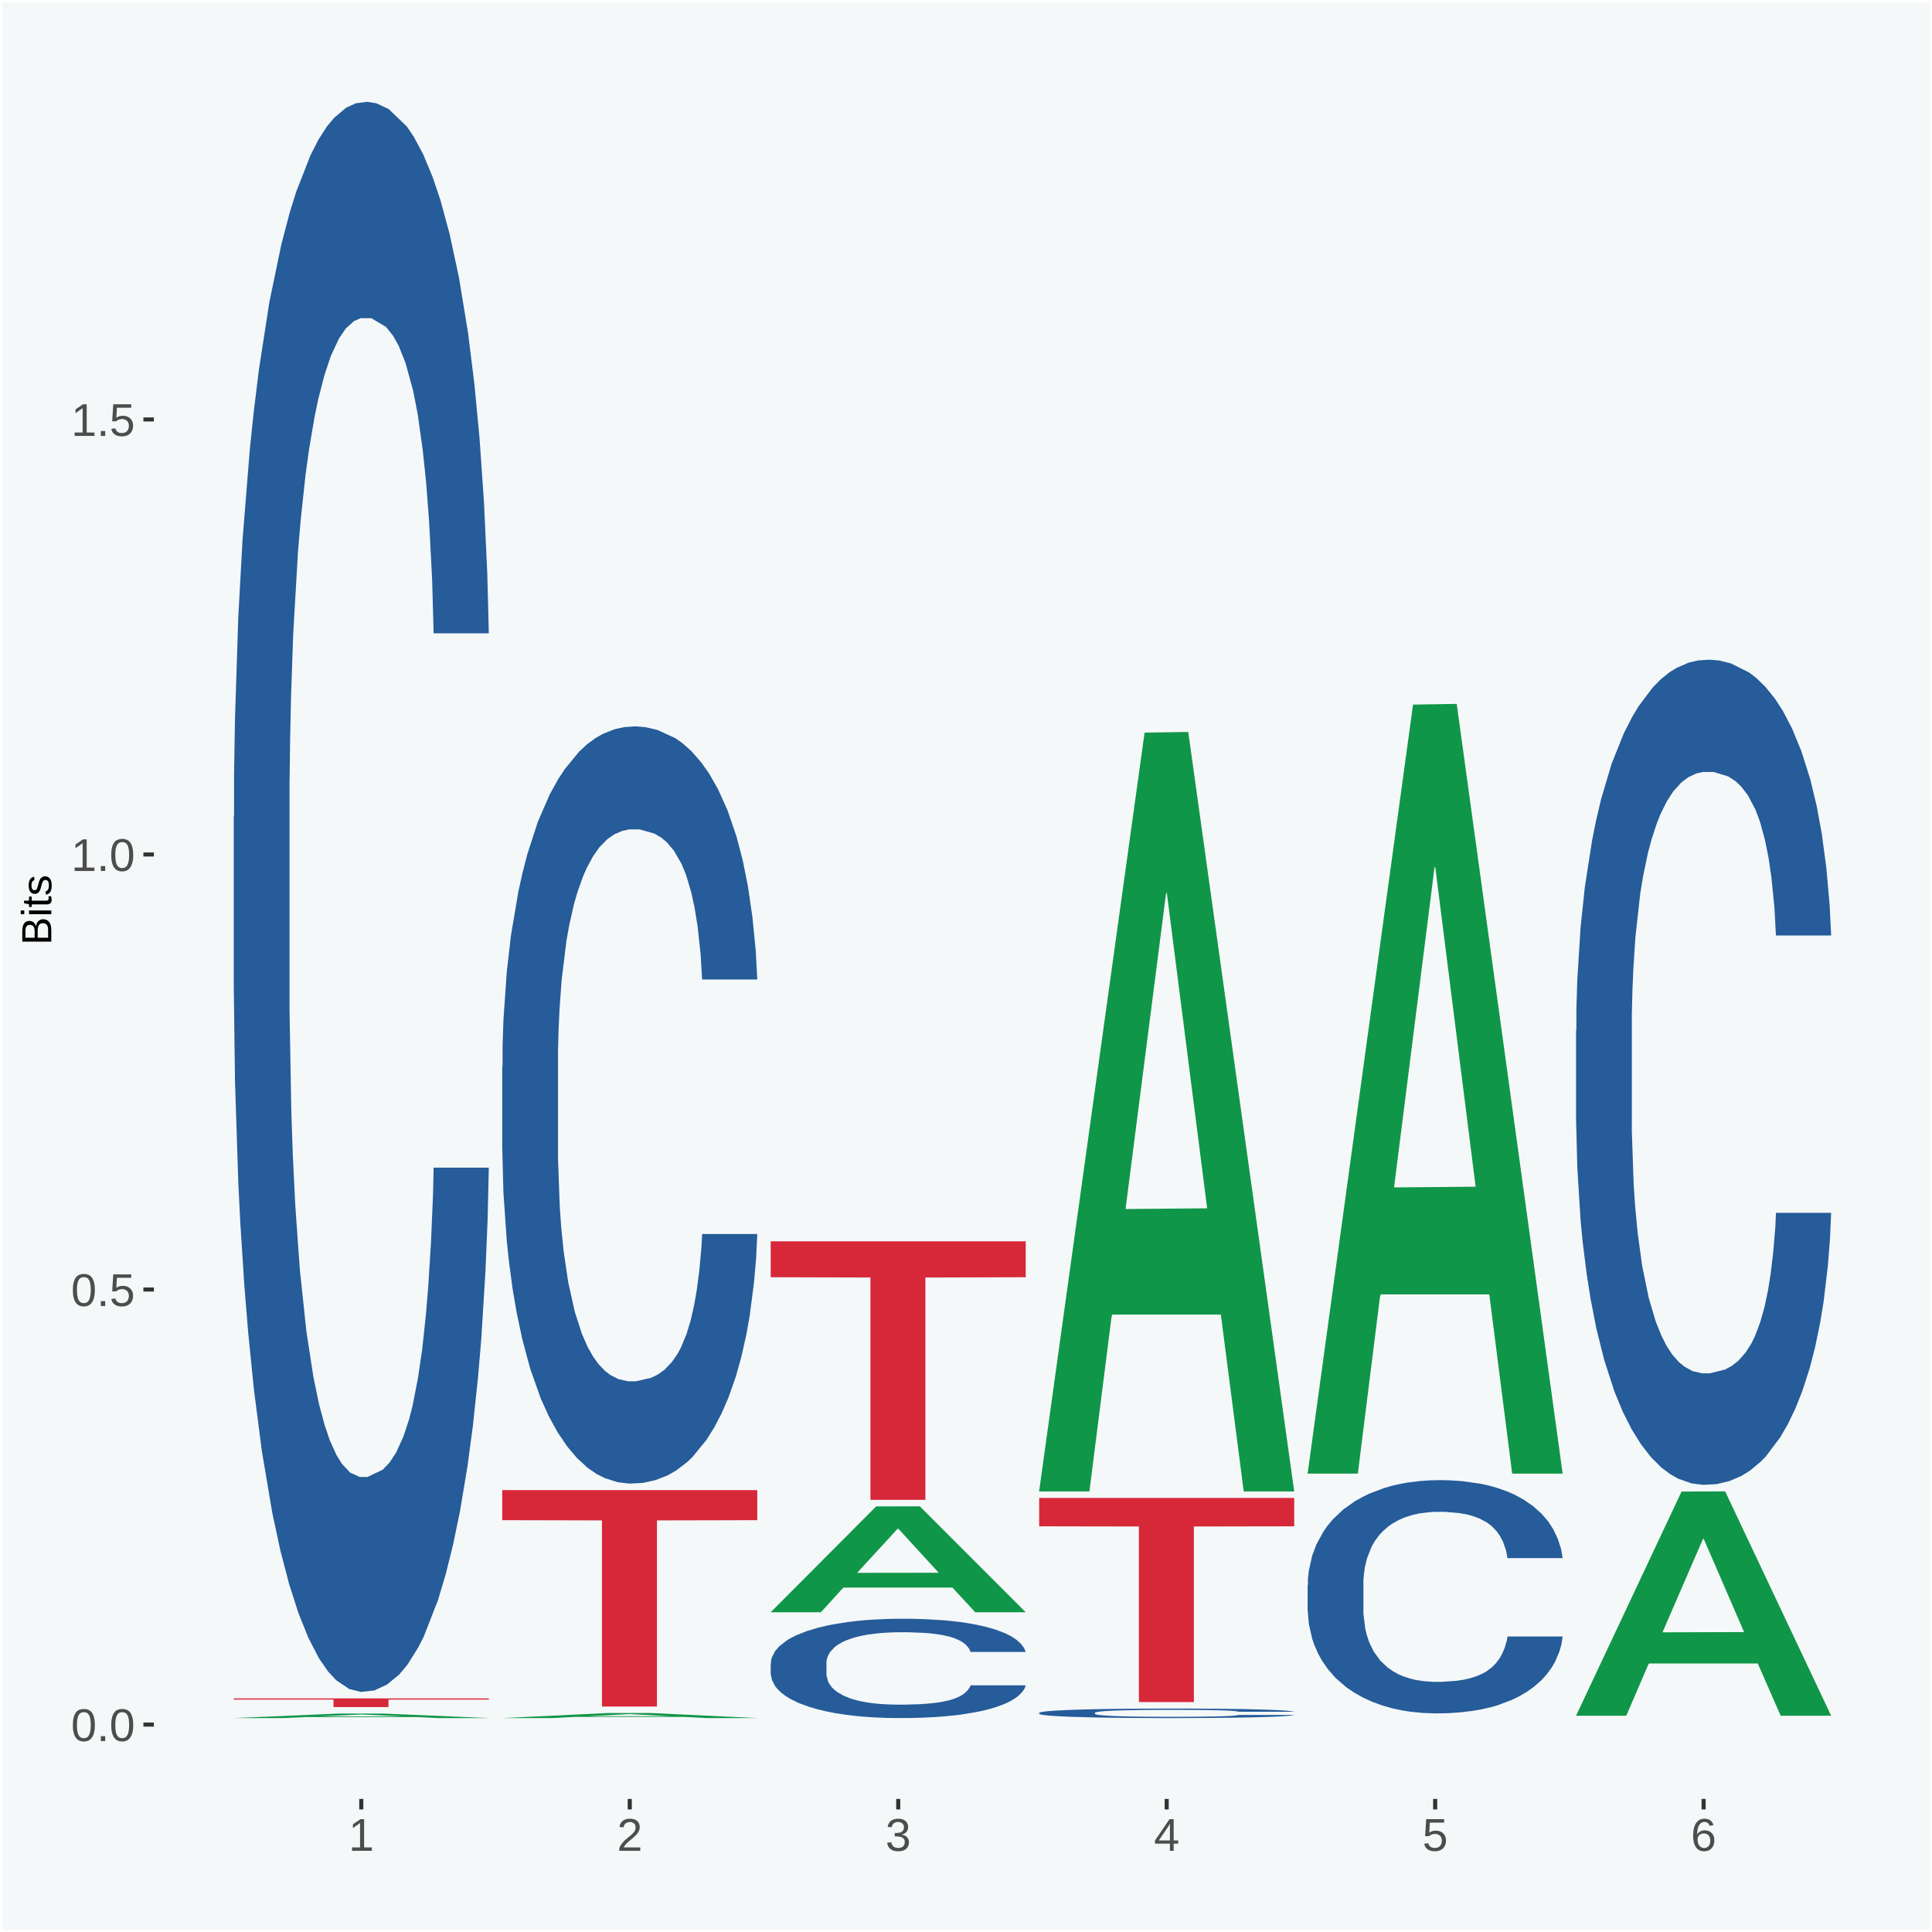
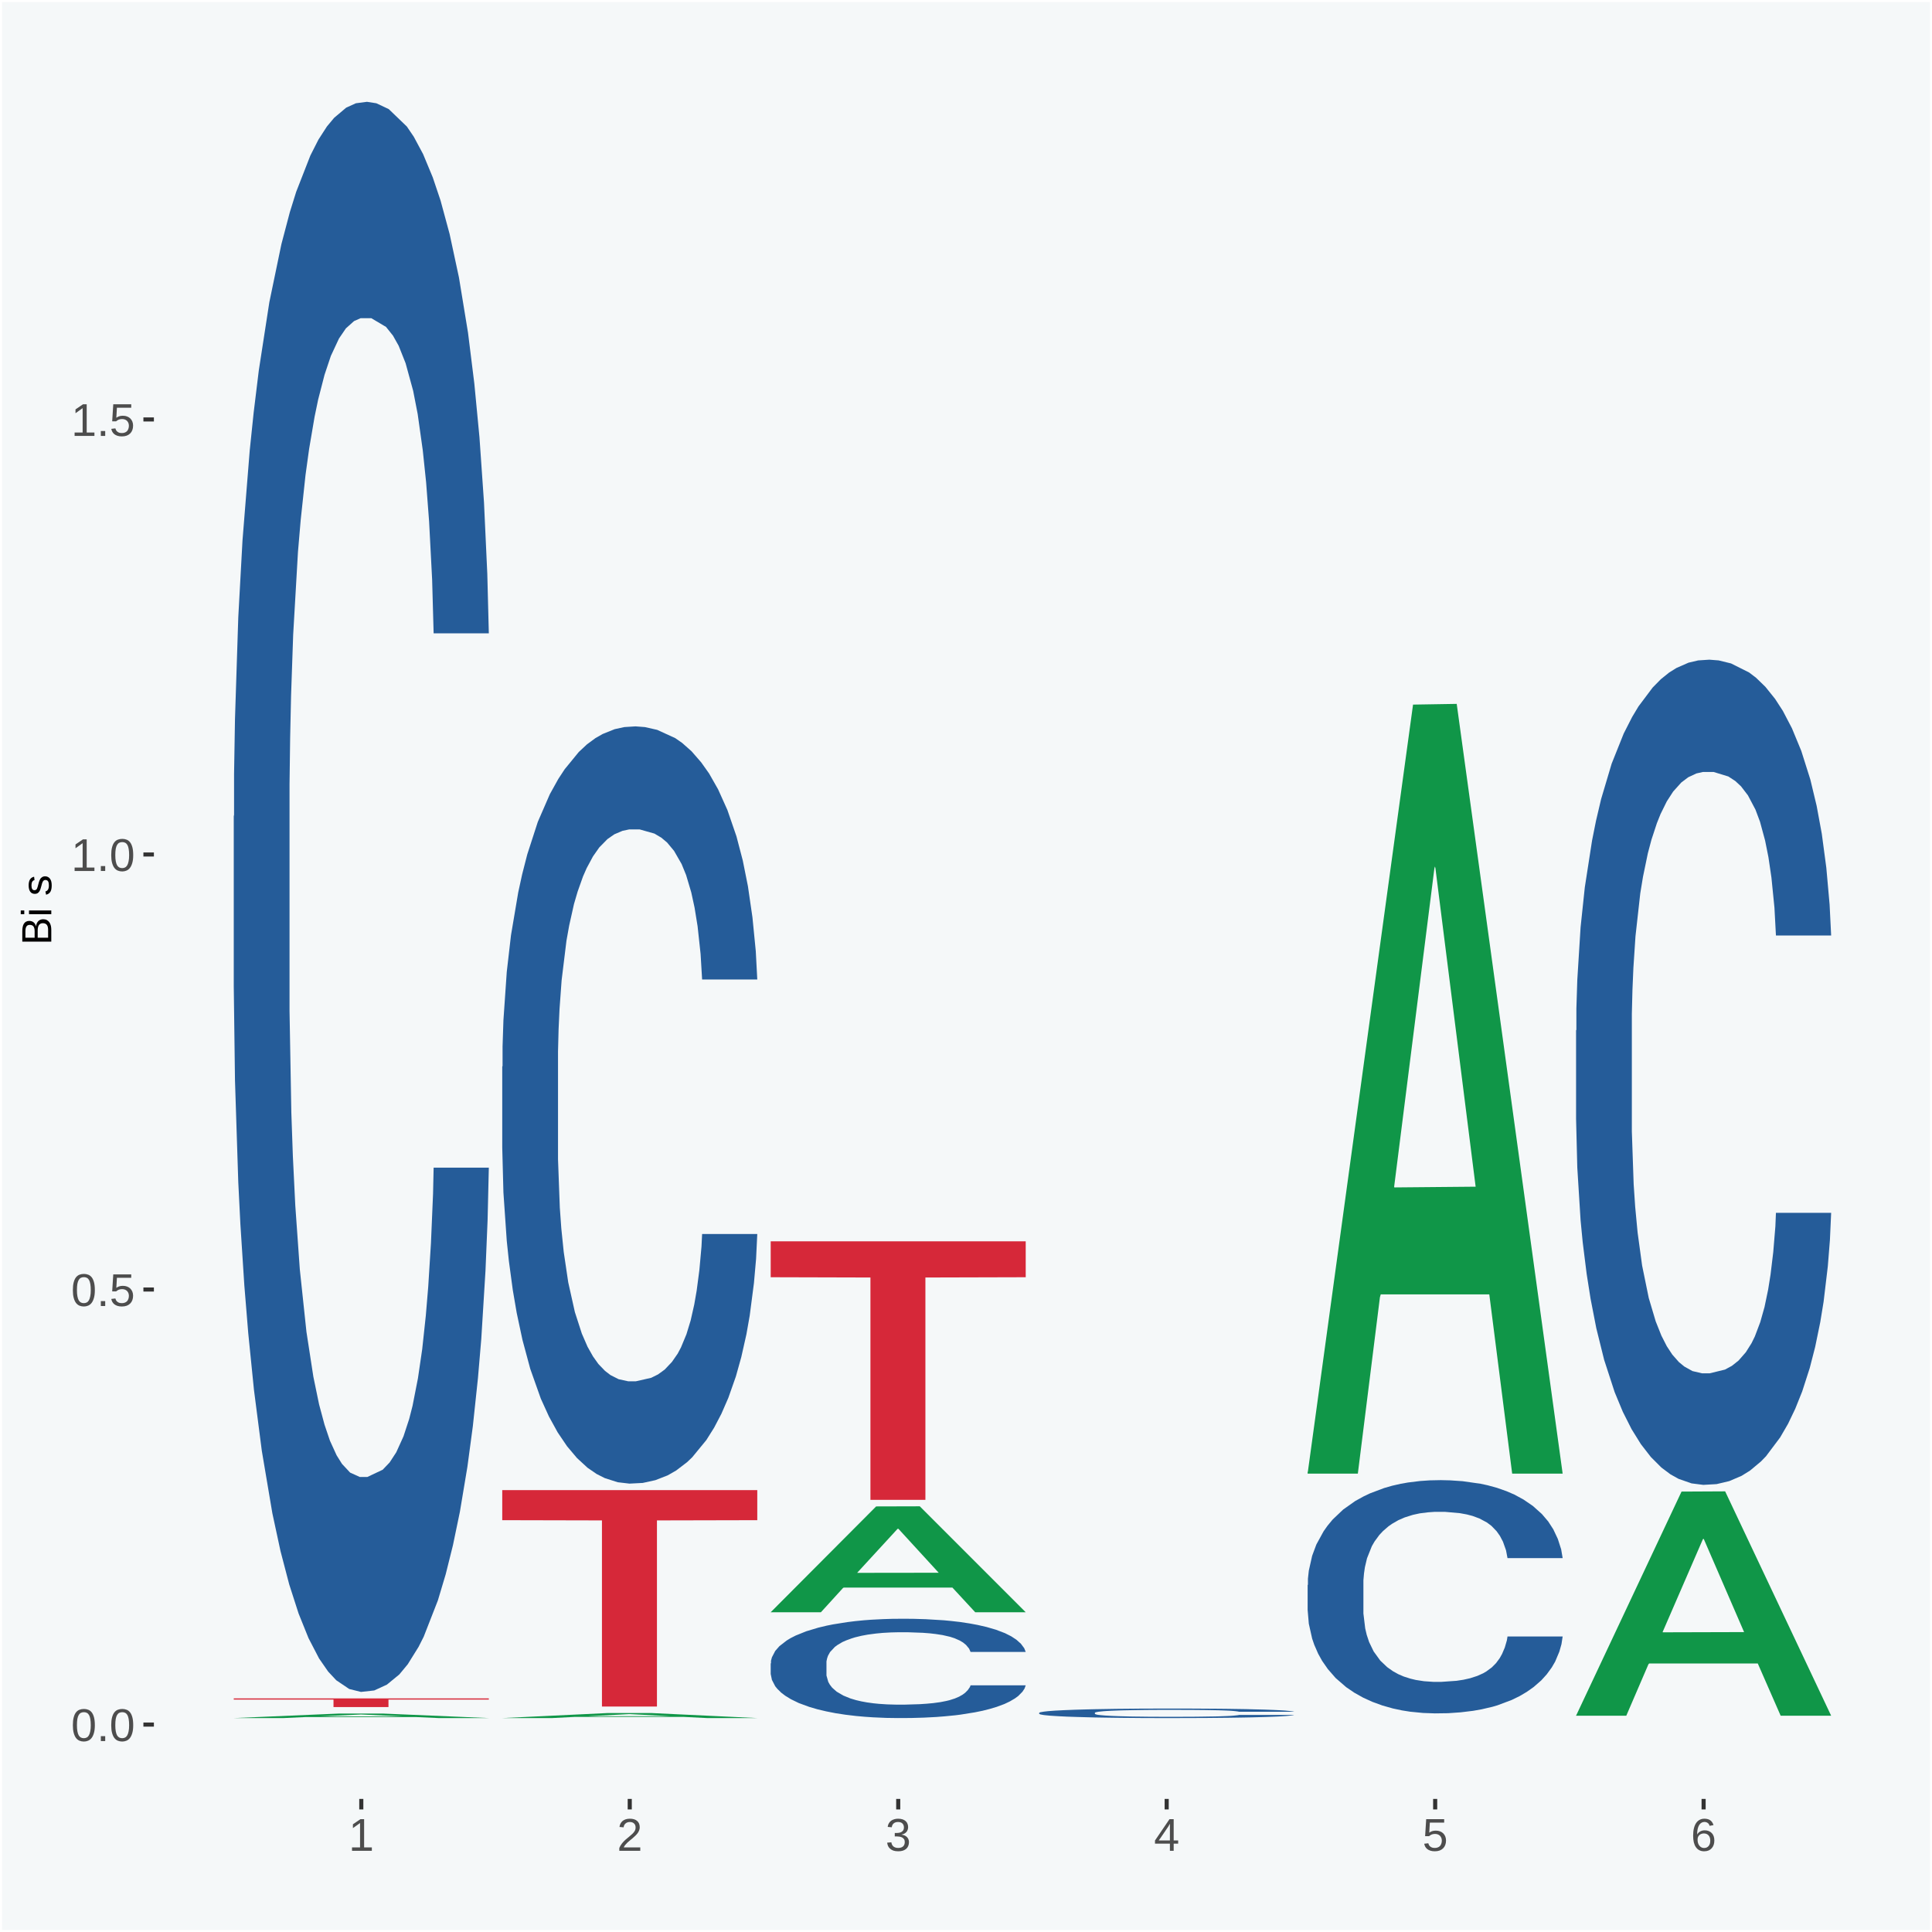
<svg xmlns="http://www.w3.org/2000/svg" xmlns:xlink="http://www.w3.org/1999/xlink" width="504pt" height="504pt" viewBox="0 0 504 504" version="1.1">
  <defs>
    <g>
      <symbol overflow="visible" id="glyph0-0">
        <path style="stroke:none;" d="M 0.406 0 L 0.406 -8 L 3.594 -8 L 3.594 0 Z M 0.797 -0.406 L 3.188 -0.406 L 3.188 -7.594 L 0.797 -7.594 Z M 0.797 -0.406 " />
      </symbol>
      <symbol overflow="visible" id="glyph0-1">
        <path style="stroke:none;" d="M 6.203 -4.125 C 6.203 -3.332 6.125 -2.664 5.969 -2.125 C 5.82 -1.582 5.617 -1.145 5.359 -0.812 C 5.098 -0.477 4.789 -0.238 4.438 -0.094 C 4.094 0.051 3.723 0.125 3.328 0.125 C 2.922 0.125 2.539 0.051 2.188 -0.094 C 1.844 -0.238 1.539 -0.477 1.281 -0.812 C 1.031 -1.145 0.832 -1.582 0.688 -2.125 C 0.539 -2.664 0.469 -3.332 0.469 -4.125 C 0.469 -4.957 0.539 -5.645 0.688 -6.188 C 0.832 -6.738 1.035 -7.176 1.297 -7.5 C 1.555 -7.82 1.859 -8.047 2.203 -8.172 C 2.555 -8.305 2.941 -8.375 3.359 -8.375 C 3.754 -8.375 4.125 -8.305 4.469 -8.172 C 4.812 -8.047 5.113 -7.82 5.375 -7.5 C 5.633 -7.176 5.836 -6.738 5.984 -6.188 C 6.129 -5.645 6.203 -4.957 6.203 -4.125 Z M 5.141 -4.125 C 5.141 -4.781 5.098 -5.328 5.016 -5.766 C 4.941 -6.203 4.828 -6.551 4.672 -6.812 C 4.516 -7.07 4.328 -7.254 4.109 -7.359 C 3.891 -7.473 3.641 -7.531 3.359 -7.531 C 3.055 -7.531 2.789 -7.473 2.562 -7.359 C 2.344 -7.254 2.156 -7.07 2 -6.812 C 1.844 -6.551 1.723 -6.203 1.641 -5.766 C 1.566 -5.328 1.531 -4.781 1.531 -4.125 C 1.531 -3.5 1.57 -2.969 1.656 -2.531 C 1.738 -2.094 1.852 -1.742 2 -1.484 C 2.156 -1.223 2.344 -1.035 2.562 -0.922 C 2.789 -0.805 3.047 -0.75 3.328 -0.75 C 3.609 -0.75 3.859 -0.805 4.078 -0.922 C 4.305 -1.035 4.492 -1.223 4.641 -1.484 C 4.797 -1.742 4.914 -2.094 5 -2.531 C 5.094 -2.969 5.141 -3.5 5.141 -4.125 Z M 5.141 -4.125 " />
      </symbol>
      <symbol overflow="visible" id="glyph0-2">
        <path style="stroke:none;" d="M 1.094 0 L 1.094 -1.281 L 2.234 -1.281 L 2.234 0 Z M 1.094 0 " />
      </symbol>
      <symbol overflow="visible" id="glyph0-3">
        <path style="stroke:none;" d="M 6.172 -2.688 C 6.172 -2.27 6.109 -1.891 5.984 -1.547 C 5.859 -1.203 5.672 -0.906 5.422 -0.656 C 5.18 -0.414 4.879 -0.223 4.516 -0.078 C 4.148 0.055 3.723 0.125 3.234 0.125 C 2.805 0.125 2.43 0.07 2.109 -0.031 C 1.785 -0.133 1.508 -0.273 1.281 -0.453 C 1.062 -0.629 0.883 -0.836 0.75 -1.078 C 0.625 -1.316 0.535 -1.57 0.484 -1.844 L 1.547 -1.969 C 1.586 -1.812 1.645 -1.66 1.719 -1.516 C 1.801 -1.367 1.91 -1.238 2.047 -1.125 C 2.18 -1.008 2.348 -0.914 2.547 -0.844 C 2.742 -0.781 2.984 -0.75 3.266 -0.75 C 3.535 -0.75 3.781 -0.789 4 -0.875 C 4.227 -0.957 4.422 -1.078 4.578 -1.234 C 4.734 -1.398 4.852 -1.602 4.938 -1.844 C 5.031 -2.082 5.078 -2.359 5.078 -2.672 C 5.078 -2.922 5.035 -3.148 4.953 -3.359 C 4.867 -3.578 4.75 -3.766 4.594 -3.922 C 4.445 -4.078 4.258 -4.195 4.031 -4.281 C 3.812 -4.363 3.562 -4.406 3.281 -4.406 C 3.113 -4.406 2.953 -4.391 2.797 -4.359 C 2.648 -4.328 2.516 -4.285 2.391 -4.234 C 2.266 -4.18 2.148 -4.117 2.047 -4.047 C 1.941 -3.973 1.844 -3.895 1.75 -3.812 L 0.719 -3.812 L 1 -8.25 L 5.688 -8.25 L 5.688 -7.359 L 1.953 -7.359 L 1.797 -4.734 C 1.984 -4.879 2.219 -5.004 2.5 -5.109 C 2.781 -5.211 3.113 -5.266 3.5 -5.266 C 3.914 -5.266 4.285 -5.203 4.609 -5.078 C 4.941 -4.953 5.223 -4.773 5.453 -4.547 C 5.68 -4.316 5.859 -4.047 5.984 -3.734 C 6.109 -3.422 6.172 -3.07 6.172 -2.688 Z M 6.172 -2.688 " />
      </symbol>
      <symbol overflow="visible" id="glyph0-4">
        <path style="stroke:none;" d="M 0.922 0 L 0.922 -0.891 L 3.016 -0.891 L 3.016 -7.25 L 1.156 -5.922 L 1.156 -6.922 L 3.109 -8.25 L 4.078 -8.25 L 4.078 -0.891 L 6.094 -0.891 L 6.094 0 Z M 0.922 0 " />
      </symbol>
      <symbol overflow="visible" id="glyph0-5">
        <path style="stroke:none;" d="M 0.609 0 L 0.609 -0.75 C 0.805 -1.207 1.047 -1.609 1.328 -1.953 C 1.617 -2.305 1.922 -2.625 2.234 -2.906 C 2.555 -3.188 2.867 -3.445 3.172 -3.688 C 3.484 -3.938 3.766 -4.18 4.016 -4.422 C 4.266 -4.66 4.469 -4.91 4.625 -5.172 C 4.781 -5.441 4.859 -5.742 4.859 -6.078 C 4.859 -6.316 4.82 -6.523 4.75 -6.703 C 4.676 -6.879 4.57 -7.023 4.438 -7.141 C 4.312 -7.266 4.156 -7.359 3.969 -7.422 C 3.781 -7.484 3.578 -7.516 3.359 -7.516 C 3.141 -7.516 2.938 -7.484 2.75 -7.422 C 2.57 -7.367 2.41 -7.281 2.266 -7.156 C 2.117 -7.039 2 -6.895 1.906 -6.719 C 1.812 -6.551 1.754 -6.352 1.734 -6.125 L 0.656 -6.219 C 0.688 -6.508 0.766 -6.785 0.891 -7.047 C 1.023 -7.316 1.203 -7.551 1.422 -7.75 C 1.648 -7.945 1.922 -8.098 2.234 -8.203 C 2.555 -8.316 2.93 -8.375 3.359 -8.375 C 3.766 -8.375 4.125 -8.328 4.438 -8.234 C 4.758 -8.141 5.031 -7.992 5.25 -7.797 C 5.477 -7.609 5.648 -7.375 5.766 -7.094 C 5.879 -6.812 5.938 -6.488 5.938 -6.125 C 5.938 -5.844 5.883 -5.578 5.781 -5.328 C 5.688 -5.078 5.555 -4.836 5.391 -4.609 C 5.223 -4.379 5.031 -4.16 4.812 -3.953 C 4.594 -3.742 4.363 -3.535 4.125 -3.328 C 3.895 -3.129 3.656 -2.93 3.406 -2.734 C 3.164 -2.535 2.938 -2.336 2.719 -2.141 C 2.508 -1.941 2.32 -1.738 2.156 -1.531 C 1.988 -1.332 1.859 -1.117 1.766 -0.891 L 6.078 -0.891 L 6.078 0 Z M 0.609 0 " />
      </symbol>
      <symbol overflow="visible" id="glyph0-6">
        <path style="stroke:none;" d="M 6.141 -2.281 C 6.141 -1.906 6.078 -1.566 5.953 -1.266 C 5.836 -0.973 5.66 -0.723 5.422 -0.516 C 5.18 -0.305 4.883 -0.145 4.531 -0.031 C 4.188 0.07 3.789 0.125 3.344 0.125 C 2.832 0.125 2.398 0.062 2.047 -0.062 C 1.703 -0.195 1.414 -0.367 1.188 -0.578 C 0.957 -0.785 0.785 -1.02 0.672 -1.281 C 0.566 -1.551 0.492 -1.832 0.453 -2.125 L 1.547 -2.219 C 1.578 -2 1.633 -1.801 1.719 -1.625 C 1.801 -1.445 1.914 -1.289 2.062 -1.156 C 2.207 -1.031 2.383 -0.93 2.594 -0.859 C 2.801 -0.785 3.051 -0.75 3.344 -0.75 C 3.875 -0.75 4.289 -0.879 4.594 -1.141 C 4.895 -1.41 5.047 -1.801 5.047 -2.312 C 5.047 -2.613 4.977 -2.859 4.844 -3.047 C 4.707 -3.234 4.539 -3.379 4.344 -3.484 C 4.145 -3.586 3.926 -3.656 3.688 -3.688 C 3.445 -3.727 3.227 -3.75 3.031 -3.75 L 2.438 -3.75 L 2.438 -4.656 L 3.016 -4.656 C 3.211 -4.656 3.414 -4.676 3.625 -4.719 C 3.844 -4.758 4.039 -4.832 4.219 -4.938 C 4.395 -5.051 4.539 -5.195 4.656 -5.375 C 4.77 -5.562 4.828 -5.797 4.828 -6.078 C 4.828 -6.523 4.695 -6.875 4.438 -7.125 C 4.188 -7.383 3.801 -7.516 3.281 -7.516 C 2.82 -7.516 2.445 -7.395 2.156 -7.156 C 1.875 -6.914 1.707 -6.578 1.656 -6.141 L 0.594 -6.234 C 0.633 -6.598 0.734 -6.91 0.891 -7.172 C 1.047 -7.441 1.242 -7.664 1.484 -7.844 C 1.734 -8.02 2.008 -8.148 2.312 -8.234 C 2.625 -8.328 2.953 -8.375 3.297 -8.375 C 3.754 -8.375 4.148 -8.316 4.484 -8.203 C 4.816 -8.086 5.086 -7.93 5.297 -7.734 C 5.516 -7.535 5.672 -7.301 5.766 -7.031 C 5.867 -6.77 5.922 -6.488 5.922 -6.188 C 5.922 -5.945 5.883 -5.723 5.812 -5.516 C 5.75 -5.305 5.645 -5.113 5.5 -4.938 C 5.363 -4.77 5.188 -4.625 4.969 -4.5 C 4.75 -4.383 4.488 -4.297 4.188 -4.234 L 4.188 -4.219 C 4.52 -4.176 4.805 -4.098 5.047 -3.984 C 5.297 -3.867 5.5 -3.723 5.656 -3.547 C 5.82 -3.379 5.941 -3.188 6.016 -2.969 C 6.098 -2.75 6.141 -2.52 6.141 -2.281 Z M 6.141 -2.281 " />
      </symbol>
      <symbol overflow="visible" id="glyph0-7">
        <path style="stroke:none;" d="M 5.156 -1.875 L 5.156 0 L 4.172 0 L 4.172 -1.875 L 0.281 -1.875 L 0.281 -2.688 L 4.062 -8.25 L 5.156 -8.25 L 5.156 -2.703 L 6.328 -2.703 L 6.328 -1.875 Z M 4.172 -7.062 C 4.16 -7.039 4.141 -7.004 4.109 -6.953 C 4.078 -6.898 4.039 -6.836 4 -6.766 C 3.957 -6.691 3.914 -6.617 3.875 -6.547 C 3.844 -6.473 3.812 -6.414 3.781 -6.375 L 1.656 -3.25 C 1.633 -3.219 1.602 -3.176 1.562 -3.125 C 1.531 -3.07 1.492 -3.02 1.453 -2.969 C 1.422 -2.914 1.383 -2.863 1.344 -2.812 C 1.301 -2.77 1.27 -2.734 1.25 -2.703 L 4.172 -2.703 Z M 4.172 -7.062 " />
      </symbol>
      <symbol overflow="visible" id="glyph0-8">
        <path style="stroke:none;" d="M 6.141 -2.703 C 6.141 -2.285 6.082 -1.906 5.969 -1.562 C 5.852 -1.219 5.68 -0.922 5.453 -0.672 C 5.234 -0.422 4.957 -0.223 4.625 -0.078 C 4.289 0.055 3.91 0.125 3.484 0.125 C 3.004 0.125 2.582 0.031 2.219 -0.156 C 1.863 -0.344 1.566 -0.609 1.328 -0.953 C 1.086 -1.297 0.906 -1.719 0.781 -2.219 C 0.664 -2.727 0.609 -3.301 0.609 -3.938 C 0.609 -4.676 0.676 -5.32 0.812 -5.875 C 0.945 -6.426 1.141 -6.883 1.391 -7.25 C 1.648 -7.625 1.961 -7.906 2.328 -8.094 C 2.691 -8.281 3.102 -8.375 3.562 -8.375 C 3.844 -8.375 4.102 -8.344 4.344 -8.281 C 4.594 -8.227 4.816 -8.133 5.016 -8 C 5.223 -7.875 5.398 -7.703 5.547 -7.484 C 5.703 -7.273 5.828 -7.016 5.922 -6.703 L 4.906 -6.516 C 4.801 -6.867 4.629 -7.125 4.391 -7.281 C 4.148 -7.445 3.867 -7.531 3.547 -7.531 C 3.266 -7.531 3.004 -7.457 2.766 -7.312 C 2.535 -7.176 2.336 -6.973 2.172 -6.703 C 2.004 -6.43 1.875 -6.086 1.781 -5.672 C 1.695 -5.266 1.656 -4.789 1.656 -4.25 C 1.852 -4.602 2.125 -4.875 2.469 -5.062 C 2.812 -5.25 3.207 -5.344 3.656 -5.344 C 4.031 -5.344 4.367 -5.281 4.672 -5.156 C 4.984 -5.031 5.25 -4.852 5.469 -4.625 C 5.688 -4.406 5.852 -4.129 5.969 -3.797 C 6.082 -3.473 6.141 -3.109 6.141 -2.703 Z M 5.078 -2.656 C 5.078 -2.938 5.039 -3.191 4.969 -3.422 C 4.895 -3.66 4.785 -3.859 4.641 -4.016 C 4.504 -4.18 4.332 -4.305 4.125 -4.391 C 3.926 -4.484 3.688 -4.531 3.406 -4.531 C 3.219 -4.531 3.023 -4.5 2.828 -4.438 C 2.629 -4.383 2.453 -4.289 2.297 -4.156 C 2.141 -4.031 2.008 -3.863 1.906 -3.656 C 1.812 -3.457 1.766 -3.207 1.766 -2.906 C 1.766 -2.602 1.801 -2.316 1.875 -2.047 C 1.957 -1.785 2.07 -1.555 2.219 -1.359 C 2.363 -1.172 2.539 -1.02 2.75 -0.906 C 2.957 -0.789 3.191 -0.734 3.453 -0.734 C 3.703 -0.734 3.926 -0.773 4.125 -0.859 C 4.332 -0.953 4.504 -1.082 4.641 -1.25 C 4.785 -1.414 4.895 -1.613 4.969 -1.844 C 5.039 -2.082 5.078 -2.352 5.078 -2.656 Z M 5.078 -2.656 " />
      </symbol>
      <symbol overflow="visible" id="glyph1-0">
        <path style="stroke:none;" d="M 0 -0.359 L -7.328 -0.359 L -7.328 -3.281 L 0 -3.281 Z M -0.359 -0.734 L -0.359 -2.922 L -6.969 -2.922 L -6.969 -0.734 Z M -0.359 -0.734 " />
      </symbol>
      <symbol overflow="visible" id="glyph1-1">
        <path style="stroke:none;" d="M -2.125 -6.75 C -1.75 -6.75 -1.426 -6.676 -1.156 -6.531 C -0.883 -6.383 -0.66 -6.18 -0.484 -5.922 C -0.316 -5.672 -0.191 -5.375 -0.109 -5.031 C -0.035 -4.695 0 -4.344 0 -3.969 L 0 -0.906 L -7.562 -0.906 L -7.562 -3.656 C -7.562 -4.07 -7.523 -4.441 -7.453 -4.766 C -7.391 -5.098 -7.281 -5.379 -7.125 -5.609 C -6.977 -5.836 -6.789 -6.008 -6.562 -6.125 C -6.332 -6.25 -6.055 -6.312 -5.734 -6.312 C -5.523 -6.312 -5.328 -6.281 -5.141 -6.219 C -4.953 -6.164 -4.781 -6.078 -4.625 -5.953 C -4.477 -5.836 -4.348 -5.688 -4.234 -5.5 C -4.129 -5.32 -4.047 -5.113 -3.984 -4.875 C -3.953 -5.176 -3.883 -5.441 -3.781 -5.672 C -3.676 -5.91 -3.539 -6.109 -3.375 -6.266 C -3.219 -6.43 -3.031 -6.551 -2.812 -6.625 C -2.602 -6.707 -2.375 -6.75 -2.125 -6.75 Z M -5.609 -5.281 C -6.016 -5.281 -6.305 -5.141 -6.484 -4.859 C -6.66 -4.586 -6.75 -4.188 -6.75 -3.656 L -6.75 -1.922 L -4.344 -1.922 L -4.344 -3.656 C -4.344 -3.957 -4.375 -4.211 -4.438 -4.422 C -4.5 -4.629 -4.582 -4.797 -4.688 -4.922 C -4.801 -5.047 -4.93 -5.133 -5.078 -5.188 C -5.234 -5.25 -5.41 -5.281 -5.609 -5.281 Z M -2.219 -5.719 C -2.457 -5.719 -2.66 -5.672 -2.828 -5.578 C -2.992 -5.492 -3.129 -5.367 -3.234 -5.203 C -3.348 -5.047 -3.426 -4.848 -3.469 -4.609 C -3.52 -4.379 -3.547 -4.125 -3.547 -3.844 L -3.547 -1.922 L -0.828 -1.922 L -0.828 -3.922 C -0.828 -4.18 -0.848 -4.422 -0.891 -4.641 C -0.93 -4.859 -1.004 -5.047 -1.109 -5.203 C -1.211 -5.367 -1.352 -5.492 -1.531 -5.578 C -1.719 -5.672 -1.945 -5.719 -2.219 -5.719 Z M -2.219 -5.719 " />
      </symbol>
      <symbol overflow="visible" id="glyph1-2">
        <path style="stroke:none;" d="M -7.047 -0.734 L -7.969 -0.734 L -7.969 -1.703 L -7.047 -1.703 Z M 0 -0.734 L -5.812 -0.734 L -5.812 -1.703 L 0 -1.703 Z M 0 -0.734 " />
      </symbol>
      <symbol overflow="visible" id="glyph1-3">
-         <path style="stroke:none;" d="M -0.047 -2.969 C -0.004 -2.82 0.023 -2.672 0.047 -2.516 C 0.078 -2.367 0.094 -2.195 0.094 -2 C 0.094 -1.227 -0.348 -0.844 -1.234 -0.844 L -5.109 -0.844 L -5.109 -0.172 L -5.812 -0.172 L -5.812 -0.875 L -7.109 -1.156 L -7.109 -1.812 L -5.812 -1.812 L -5.812 -2.875 L -5.109 -2.875 L -5.109 -1.812 L -1.438 -1.812 C -1.156 -1.812 -0.957 -1.852 -0.844 -1.938 C -0.738 -2.031 -0.688 -2.191 -0.688 -2.422 C -0.688 -2.516 -0.691 -2.602 -0.703 -2.688 C -0.711 -2.77 -0.727 -2.863 -0.75 -2.969 Z M -0.047 -2.969 " />
-       </symbol>
+         </symbol>
      <symbol overflow="visible" id="glyph1-4">
        <path style="stroke:none;" d="M -1.609 -5.109 C -1.336 -5.109 -1.094 -5.051 -0.875 -4.938 C -0.664 -4.832 -0.488 -4.68 -0.344 -4.484 C -0.195 -4.285 -0.082 -4.039 0 -3.75 C 0.07 -3.457 0.109 -3.125 0.109 -2.75 C 0.109 -2.406 0.082 -2.098 0.031 -1.828 C -0.02 -1.555 -0.102 -1.316 -0.219 -1.109 C -0.332 -0.91 -0.484 -0.742 -0.672 -0.609 C -0.859 -0.473 -1.086 -0.375 -1.359 -0.312 L -1.531 -1.156 C -1.219 -1.238 -0.988 -1.41 -0.844 -1.672 C -0.695 -1.93 -0.625 -2.289 -0.625 -2.75 C -0.625 -2.957 -0.641 -3.145 -0.672 -3.312 C -0.703 -3.488 -0.75 -3.641 -0.812 -3.766 C -0.883 -3.891 -0.977 -3.984 -1.094 -4.047 C -1.207 -4.117 -1.352 -4.156 -1.531 -4.156 C -1.707 -4.156 -1.848 -4.113 -1.953 -4.031 C -2.066 -3.957 -2.16 -3.844 -2.234 -3.688 C -2.316 -3.539 -2.383 -3.363 -2.438 -3.156 C -2.5 -2.945 -2.562 -2.719 -2.625 -2.469 C -2.688 -2.238 -2.754 -2.008 -2.828 -1.781 C -2.898 -1.551 -3 -1.344 -3.125 -1.156 C -3.25 -0.969 -3.398 -0.816 -3.578 -0.703 C -3.766 -0.586 -4 -0.531 -4.281 -0.531 C -4.812 -0.531 -5.211 -0.719 -5.484 -1.094 C -5.766 -1.477 -5.906 -2.031 -5.906 -2.75 C -5.906 -3.395 -5.789 -3.906 -5.562 -4.281 C -5.332 -4.656 -4.973 -4.895 -4.484 -5 L -4.375 -4.125 C -4.52 -4.094 -4.645 -4.035 -4.75 -3.953 C -4.852 -3.867 -4.938 -3.766 -5 -3.641 C -5.062 -3.516 -5.102 -3.375 -5.125 -3.219 C -5.156 -3.07 -5.172 -2.914 -5.172 -2.75 C -5.172 -2.312 -5.102 -1.988 -4.969 -1.781 C -4.844 -1.582 -4.645 -1.484 -4.375 -1.484 C -4.219 -1.484 -4.086 -1.52 -3.984 -1.594 C -3.879 -1.664 -3.789 -1.77 -3.719 -1.906 C -3.656 -2.051 -3.598 -2.219 -3.547 -2.406 C -3.492 -2.602 -3.438 -2.816 -3.375 -3.047 C -3.332 -3.203 -3.289 -3.359 -3.25 -3.516 C -3.207 -3.68 -3.156 -3.836 -3.094 -3.984 C -3.031 -4.141 -2.957 -4.285 -2.875 -4.422 C -2.789 -4.555 -2.688 -4.672 -2.562 -4.766 C -2.445 -4.867 -2.312 -4.953 -2.156 -5.016 C -2 -5.078 -1.816 -5.109 -1.609 -5.109 Z M -1.609 -5.109 " />
      </symbol>
    </g>
    <clipPath id="clip1">
      <path d="M 40.148 5.48 L 498.52 5.48 L 498.52 469.281 L 40.148 469.281 Z M 40.148 5.48 " />
    </clipPath>
  </defs>
  <g id="surface1">
    <rect x="0" y="0" width="504" height="504" style="fill:rgb(96.078%,97.255%,97.647%);fill-opacity:1;stroke:none;" />
    <path style="fill:none;stroke-width:1.07;stroke-linecap:round;stroke-linejoin:round;stroke:rgb(100%,100%,100%);stroke-opacity:1;stroke-miterlimit:10;" d="M 0 0 L 504 0 L 504 504 L 0 504 Z M 0 0 " transform="matrix(1,0,0,-1,0,504)" />
    <g clip-path="url(#clip1)" clip-rule="nonzero">
      <path style=" stroke:none;fill-rule:nonzero;fill:rgb(96.078%,97.255%,97.647%);fill-opacity:1;" d="M 40.148 469.281 L 498.52 469.281 L 498.52 5.48 L 40.148 5.48 Z M 40.148 469.281 " />
    </g>
    <path style=" stroke:none;fill-rule:nonzero;fill:rgb(6.274%,58.824%,28.235%);fill-opacity:1;" d="M 60.98 448.191 L 61.051 448.191 L 88.488 447.012 L 99.871 447.012 L 127.52 448.191 L 114.352 448.191 L 108.379 447.922 L 79.852 447.922 L 74.078 448.191 L 60.98 448.191 L 83.621 447.75 L 104.809 447.75 L 94.32 447.262 L 94.039 447.262 L 83.551 447.75 L 83.621 447.75 Z M 60.98 448.191 " />
    <path style=" stroke:none;fill-rule:nonzero;fill:rgb(14.51%,36.078%,60.001%);fill-opacity:1;" d="M 60.98 212.941 L 61.059 212.559 L 61.059 201.949 L 61.301 187.559 L 62.16 161.039 L 63.262 140.961 L 65.148 117.48 L 66.172 107.629 L 67.512 96.641 L 70.262 78.84 L 73.41 63.691 L 75.609 55.352 L 77.262 50.051 L 80.961 40.578 L 83.078 36.41 L 85.281 33 L 87.172 30.73 L 90.32 28.078 L 92.828 26.941 L 95.738 26.559 L 98.18 26.941 L 101.41 28.461 L 106.129 33 L 107.93 35.648 L 110.371 40.199 L 112.891 46.262 L 114.93 52.32 L 117.289 61.031 L 119.73 72.398 L 122.09 86.789 L 123.738 100.051 L 125.078 114.07 L 126.262 131.109 L 127.121 149.68 L 127.52 165.211 L 113.121 165.211 L 112.73 151.191 L 111.941 136.039 L 111.16 125.809 L 110.289 117.48 L 108.961 108.012 L 107.781 101.949 L 105.809 94.75 L 104 90.199 L 102.512 87.551 L 100.699 85.281 L 96.852 83 L 94.09 83 L 92.359 83.762 L 90.238 85.66 L 88.43 88.309 L 86.309 92.852 L 84.66 97.781 L 83 104.219 L 82.059 108.762 L 80.641 117.102 L 79.699 123.922 L 78.441 135.66 L 77.73 143.988 L 76.48 165.59 L 75.93 181.5 L 75.691 192.48 L 75.531 204.602 L 75.531 263.699 L 76 290.219 L 76.398 301.578 L 77.031 314.461 L 78.211 331.129 L 79.941 347.422 L 81.75 359.16 L 83.238 366.359 L 84.66 371.66 L 86.07 375.828 L 87.801 379.621 L 89.219 381.891 L 91.34 384.16 L 93.859 385.301 L 95.82 385.301 L 99.828 383.41 L 101.641 381.512 L 103.371 378.859 L 105.262 374.691 L 106.75 370.148 L 107.621 366.738 L 109.031 359.539 L 110.141 351.961 L 111.078 343.25 L 111.711 335.68 L 112.422 324.309 L 112.969 311.43 L 113.121 304.609 L 127.52 304.609 L 127.199 318.25 L 126.648 331.512 L 125.551 349.309 L 124.68 359.539 L 123.352 372.039 L 121.93 382.648 L 119.969 394.391 L 118.16 403.102 L 116.27 410.68 L 114.23 417.5 L 110.531 426.969 L 109.191 429.621 L 106.359 434.172 L 104.16 436.82 L 100.93 439.469 L 97.629 440.988 L 94.172 441.371 L 91.102 440.609 L 87.719 438.328 L 85.602 436.059 L 83.238 432.648 L 80.488 427.352 L 77.891 420.91 L 75.449 413.328 L 73.172 404.621 L 71.051 394.77 L 68.301 378.48 L 66.25 362.57 L 64.762 347.801 L 63.738 335.301 L 62.711 319.391 L 62.16 308.398 L 61.301 281.879 L 60.98 257.262 Z M 60.98 212.941 " />
    <path style=" stroke:none;fill-rule:nonzero;fill:rgb(83.922%,15.686%,22.353%);fill-opacity:1;" d="M 60.98 443.059 L 127.52 443.059 L 127.52 443.371 L 101.34 443.371 L 101.34 445.32 L 87 445.32 L 87 443.371 L 60.98 443.371 Z M 60.98 443.059 " />
    <path style=" stroke:none;fill-rule:nonzero;fill:rgb(6.274%,58.824%,28.235%);fill-opacity:1;" d="M 131.02 448.191 L 131.09 448.191 L 158.52 446.879 L 169.91 446.879 L 197.551 448.191 L 184.379 448.191 L 178.41 447.891 L 149.879 447.891 L 144.121 448.191 L 131.02 448.191 L 153.648 447.711 L 174.852 447.699 L 164.352 447.16 L 164.078 447.16 L 153.578 447.699 L 153.648 447.711 Z M 131.02 448.191 " />
    <path style=" stroke:none;fill-rule:nonzero;fill:rgb(14.51%,36.078%,60.001%);fill-opacity:1;" d="M 131.02 278.25 L 131.102 278.07 L 131.102 273.02 L 131.328 266.172 L 132.199 253.539 L 133.301 243.98 L 135.191 232.789 L 136.211 228.102 L 137.551 222.871 L 140.301 214.391 L 143.441 207.172 L 145.648 203.199 L 147.301 200.68 L 150.988 196.172 L 153.121 194.18 L 155.32 192.559 L 157.211 191.48 L 160.352 190.219 L 162.871 189.672 L 165.781 189.488 L 168.219 189.672 L 171.441 190.398 L 176.16 192.559 L 177.969 193.82 L 180.41 195.988 L 182.922 198.879 L 184.969 201.762 L 187.328 205.91 L 189.762 211.32 L 192.121 218.18 L 193.77 224.488 L 195.109 231.172 L 196.289 239.289 L 197.16 248.129 L 197.551 255.52 L 183.16 255.52 L 182.762 248.852 L 181.98 241.629 L 181.191 236.762 L 180.328 232.789 L 178.988 228.281 L 177.809 225.391 L 175.84 221.969 L 174.039 219.801 L 172.539 218.539 L 170.73 217.461 L 166.879 216.371 L 164.129 216.371 L 162.398 216.738 L 160.27 217.641 L 158.461 218.898 L 156.34 221.059 L 154.691 223.41 L 153.039 226.48 L 152.09 228.641 L 150.68 232.609 L 149.73 235.859 L 148.48 241.449 L 147.77 245.422 L 146.512 255.699 L 145.961 263.281 L 145.719 268.512 L 145.57 274.281 L 145.57 302.43 L 146.039 315.051 L 146.43 320.469 L 147.059 326.602 L 148.238 334.539 L 149.969 342.289 L 151.781 347.891 L 153.27 351.32 L 154.691 353.84 L 156.102 355.828 L 157.84 357.629 L 159.25 358.711 L 161.371 359.789 L 163.891 360.34 L 165.859 360.34 L 169.871 359.43 L 171.68 358.531 L 173.41 357.27 L 175.289 355.281 L 176.789 353.121 L 177.648 351.5 L 179.07 348.07 L 180.172 344.461 L 181.109 340.309 L 181.738 336.699 L 182.449 331.289 L 183 325.16 L 183.16 321.91 L 197.551 321.91 L 197.238 328.398 L 196.68 334.719 L 195.578 343.199 L 194.719 348.07 L 193.379 354.02 L 191.969 359.07 L 190 364.66 L 188.191 368.809 L 186.301 372.422 L 184.262 375.672 L 180.559 380.18 L 179.23 381.441 L 176.391 383.609 L 174.191 384.871 L 170.969 386.129 L 167.672 386.852 L 164.211 387.031 L 161.141 386.672 L 157.762 385.59 L 155.629 384.512 L 153.27 382.891 L 150.52 380.359 L 147.93 377.289 L 145.488 373.68 L 143.211 369.539 L 141.078 364.852 L 138.328 357.09 L 136.289 349.512 L 134.789 342.48 L 133.77 336.52 L 132.75 328.949 L 132.199 323.711 L 131.328 311.09 L 131.02 299.359 Z M 131.02 278.25 " />
    <path style=" stroke:none;fill-rule:nonzero;fill:rgb(83.922%,15.686%,22.353%);fill-opacity:1;" d="M 131.02 388.73 L 197.551 388.73 L 197.551 396.57 L 171.379 396.629 L 171.379 445.191 L 157.031 445.191 L 157.031 396.629 L 131.02 396.57 Z M 131.02 388.73 " />
    <path style=" stroke:none;fill-rule:nonzero;fill:rgb(6.274%,58.824%,28.235%);fill-opacity:1;" d="M 201.051 420.539 L 201.121 420.512 L 228.559 392.98 L 239.941 392.949 L 267.578 420.59 L 254.41 420.59 L 248.449 414.148 L 220.121 414.148 L 219.91 414.262 L 214.148 420.59 L 201.051 420.59 L 201.051 420.539 L 223.691 410.309 L 244.879 410.281 L 234.391 398.84 L 234.25 398.789 L 234.109 398.871 L 223.621 410.281 L 223.691 410.309 Z M 201.051 420.539 " />
    <path style=" stroke:none;fill-rule:nonzero;fill:rgb(14.51%,36.078%,60.001%);fill-opacity:1;" d="M 201.051 433.922 L 201.129 433.898 L 201.129 433.238 L 201.371 432.34 L 202.23 430.68 L 203.328 429.43 L 205.219 427.961 L 206.238 427.34 L 207.578 426.66 L 210.328 425.551 L 213.48 424.602 L 215.68 424.078 L 217.328 423.75 L 221.031 423.16 L 223.148 422.898 L 225.352 422.68 L 227.238 422.539 L 230.391 422.379 L 232.898 422.301 L 235.809 422.281 L 238.25 422.301 L 241.469 422.398 L 246.191 422.68 L 248 422.852 L 250.441 423.129 L 252.961 423.512 L 255 423.891 L 257.359 424.43 L 259.801 425.141 L 262.16 426.039 L 263.809 426.871 L 265.148 427.75 L 266.328 428.809 L 267.191 429.969 L 267.578 430.941 L 253.191 430.941 L 252.801 430.07 L 252.012 429.121 L 251.23 428.48 L 250.359 427.961 L 249.02 427.371 L 247.84 426.988 L 245.879 426.539 L 244.07 426.262 L 242.578 426.09 L 240.77 425.949 L 236.91 425.809 L 234.16 425.809 L 232.43 425.852 L 230.309 425.969 L 228.5 426.141 L 226.371 426.422 L 224.719 426.73 L 223.07 427.129 L 222.129 427.422 L 220.711 427.941 L 219.77 428.359 L 218.512 429.102 L 217.801 429.621 L 216.539 430.969 L 215.988 431.961 L 215.762 432.648 L 215.602 433.398 L 215.602 437.09 L 216.07 438.75 L 216.469 439.461 L 217.09 440.27 L 218.27 441.309 L 220 442.32 L 221.809 443.059 L 223.309 443.512 L 224.719 443.84 L 226.141 444.102 L 227.871 444.34 L 229.281 444.48 L 231.41 444.621 L 233.922 444.691 L 235.891 444.691 L 239.898 444.57 L 241.711 444.449 L 243.441 444.289 L 245.328 444.031 L 246.82 443.738 L 247.691 443.531 L 249.102 443.078 L 250.199 442.609 L 251.148 442.059 L 251.781 441.59 L 252.48 440.879 L 253.031 440.078 L 253.191 439.648 L 267.578 439.648 L 267.27 440.5 L 266.719 441.328 L 265.621 442.441 L 264.75 443.078 L 263.422 443.859 L 262 444.531 L 260.031 445.262 L 258.23 445.801 L 256.34 446.281 L 254.289 446.699 L 250.602 447.289 L 249.262 447.461 L 246.43 447.738 L 244.23 447.91 L 241 448.078 L 237.699 448.172 L 234.238 448.191 L 231.172 448.148 L 227.789 448 L 225.672 447.859 L 223.309 447.648 L 220.559 447.32 L 217.961 446.922 L 215.52 446.441 L 213.238 445.898 L 211.121 445.281 L 208.371 444.27 L 206.32 443.27 L 204.828 442.352 L 203.801 441.57 L 202.781 440.57 L 202.23 439.891 L 201.371 438.23 L 201.051 436.691 Z M 201.051 433.922 " />
    <path style=" stroke:none;fill-rule:nonzero;fill:rgb(83.922%,15.686%,22.353%);fill-opacity:1;" d="M 201.051 323.82 L 267.578 323.82 L 267.578 333.191 L 241.41 333.262 L 241.41 391.262 L 227.07 391.262 L 227.07 333.262 L 201.051 333.191 Z M 201.051 323.82 " />
-     <path style=" stroke:none;fill-rule:nonzero;fill:rgb(6.274%,58.824%,28.235%);fill-opacity:1;" d="M 271.09 388.699 L 271.148 388.512 L 298.59 191.121 L 309.98 190.941 L 337.621 389.07 L 324.449 389.07 L 318.48 342.93 L 290.148 342.93 L 289.949 343.68 L 284.191 389.07 L 271.09 389.07 L 271.09 388.699 L 293.719 315.398 L 314.91 315.211 L 304.422 233.172 L 304.281 232.801 L 304.148 233.359 L 293.648 315.211 L 293.719 315.398 Z M 271.09 388.699 " />
    <path style=" stroke:none;fill-rule:nonzero;fill:rgb(14.51%,36.078%,60.001%);fill-opacity:1;" d="M 271.09 446.828 L 271.16 446.82 L 271.16 446.762 L 271.398 446.672 L 272.27 446.52 L 273.371 446.391 L 275.25 446.25 L 276.281 446.199 L 277.609 446.129 L 280.371 446.02 L 283.512 445.93 L 285.711 445.879 L 287.359 445.852 L 291.059 445.789 L 293.18 445.77 L 295.391 445.75 L 297.27 445.73 L 300.422 445.719 L 302.941 445.711 L 308.281 445.711 L 311.512 445.719 L 316.23 445.75 L 318.039 445.762 L 320.469 445.789 L 322.988 445.828 L 325.031 445.859 L 327.391 445.922 L 329.828 445.98 L 332.191 446.07 L 333.84 446.148 L 335.18 446.23 L 336.359 446.34 L 337.219 446.449 L 337.621 446.539 L 323.23 446.539 L 322.828 446.461 L 322.051 446.371 L 321.262 446.301 L 320.391 446.25 L 319.059 446.199 L 317.879 446.16 L 315.91 446.121 L 314.102 446.09 L 312.609 446.078 L 310.801 446.059 L 306.949 446.051 L 302.461 446.051 L 300.34 446.059 L 298.531 446.078 L 296.41 446.109 L 294.762 446.141 L 293.109 446.172 L 292.16 446.199 L 290.75 446.25 L 289.801 446.289 L 288.539 446.359 L 287.84 446.41 L 286.578 446.539 L 286.031 446.641 L 285.789 446.699 L 285.629 446.781 L 285.629 447.129 L 286.109 447.289 L 286.5 447.359 L 287.129 447.43 L 288.309 447.531 L 290.039 447.629 L 291.852 447.699 L 293.34 447.738 L 294.762 447.781 L 296.172 447.801 L 297.898 447.82 L 299.32 447.84 L 301.441 447.852 L 303.961 447.859 L 305.922 447.859 L 309.941 447.852 L 311.738 447.84 L 313.469 447.82 L 315.359 447.789 L 316.859 447.77 L 317.719 447.75 L 319.141 447.699 L 320.238 447.66 L 321.18 447.609 L 321.809 447.559 L 322.52 447.488 L 323.07 447.422 L 323.23 447.371 L 337.621 447.371 L 337.301 447.461 L 336.75 447.539 L 335.648 447.641 L 334.789 447.699 L 333.449 447.781 L 332.031 447.84 L 330.07 447.91 L 328.262 447.961 L 326.371 448.012 L 324.328 448.051 L 320.629 448.109 L 319.289 448.121 L 316.461 448.148 L 314.262 448.172 L 311.039 448.18 L 307.73 448.191 L 301.211 448.191 L 297.82 448.18 L 295.699 448.16 L 293.34 448.141 L 290.59 448.109 L 287.988 448.07 L 285.559 448.031 L 283.281 447.969 L 281.148 447.91 L 278.398 447.82 L 276.352 447.719 L 274.859 447.629 L 273.84 447.559 L 272.82 447.461 L 272.27 447.398 L 271.398 447.238 L 271.09 447.09 Z M 271.09 446.828 " />
-     <path style=" stroke:none;fill-rule:nonzero;fill:rgb(83.922%,15.686%,22.353%);fill-opacity:1;" d="M 271.09 390.77 L 337.621 390.77 L 337.621 398.172 L 311.449 398.219 L 311.449 444.02 L 297.102 444.02 L 297.102 398.219 L 271.09 398.172 Z M 271.09 390.77 " />
    <path style=" stroke:none;fill-rule:nonzero;fill:rgb(6.274%,58.824%,28.235%);fill-opacity:1;" d="M 341.121 384.051 L 341.191 383.871 L 368.621 183.809 L 380.012 183.621 L 407.648 384.43 L 394.48 384.43 L 388.512 337.672 L 360.191 337.672 L 359.98 338.422 L 354.219 384.43 L 341.121 384.43 L 341.121 384.051 L 363.75 309.762 L 384.949 309.57 L 374.449 226.422 L 374.32 226.039 L 374.18 226.609 L 363.691 309.57 L 363.75 309.762 Z M 341.121 384.051 " />
    <path style=" stroke:none;fill-rule:nonzero;fill:rgb(14.51%,36.078%,60.001%);fill-opacity:1;" d="M 341.121 413.461 L 341.199 413.41 L 341.199 411.852 L 341.43 409.738 L 342.301 405.852 L 343.398 402.91 L 345.289 399.461 L 346.309 398.02 L 347.648 396.398 L 350.398 393.789 L 353.539 391.57 L 355.75 390.352 L 357.398 389.57 L 361.09 388.18 L 363.219 387.57 L 365.422 387.07 L 367.309 386.738 L 370.449 386.352 L 372.969 386.18 L 375.879 386.121 L 378.32 386.18 L 381.539 386.398 L 386.262 387.07 L 388.07 387.461 L 390.512 388.129 L 393.02 389.012 L 395.07 389.898 L 397.43 391.18 L 399.871 392.852 L 402.23 394.961 L 403.879 396.898 L 405.211 398.961 L 406.391 401.461 L 407.262 404.18 L 407.648 406.461 L 393.262 406.461 L 392.871 404.41 L 392.078 402.18 L 391.289 400.68 L 390.43 399.461 L 389.09 398.07 L 387.91 397.18 L 385.949 396.129 L 384.141 395.461 L 382.641 395.07 L 380.828 394.738 L 376.98 394.398 L 374.23 394.398 L 372.5 394.52 L 370.371 394.789 L 368.57 395.18 L 366.441 395.852 L 364.789 396.57 L 363.141 397.52 L 362.199 398.18 L 360.781 399.41 L 359.84 400.41 L 358.578 402.129 L 357.871 403.352 L 356.609 406.52 L 356.059 408.852 L 355.828 410.461 L 355.672 412.238 L 355.672 420.91 L 356.141 424.801 L 356.531 426.469 L 357.16 428.359 L 358.34 430.801 L 360.07 433.191 L 361.879 434.91 L 363.379 435.969 L 364.789 436.75 L 366.211 437.359 L 367.941 437.91 L 369.352 438.25 L 371.48 438.578 L 373.988 438.75 L 375.961 438.75 L 379.969 438.469 L 381.781 438.191 L 383.512 437.801 L 385.398 437.191 L 386.891 436.52 L 387.75 436.02 L 389.172 434.969 L 390.27 433.859 L 391.219 432.578 L 391.84 431.469 L 392.551 429.801 L 393.102 427.91 L 393.262 426.91 L 407.648 426.91 L 407.34 428.91 L 406.789 430.859 L 405.691 433.469 L 404.82 434.969 L 403.48 436.801 L 402.07 438.359 L 400.102 440.078 L 398.289 441.359 L 396.41 442.469 L 394.359 443.469 L 390.66 444.859 L 389.328 445.25 L 386.5 445.91 L 384.289 446.301 L 381.07 446.691 L 377.77 446.922 L 374.309 446.969 L 371.238 446.859 L 367.859 446.531 L 365.73 446.191 L 363.379 445.691 L 360.621 444.91 L 358.031 443.969 L 355.59 442.859 L 353.309 441.578 L 351.191 440.141 L 348.43 437.75 L 346.391 435.41 L 344.891 433.25 L 343.871 431.41 L 342.852 429.078 L 342.301 427.469 L 341.43 423.578 L 341.121 419.969 Z M 341.121 413.461 " />
    <path style=" stroke:none;fill-rule:nonzero;fill:rgb(6.274%,58.824%,28.235%);fill-opacity:1;" d="M 411.148 447.469 L 411.219 447.422 L 438.66 389.109 L 450.039 389.051 L 477.691 447.578 L 464.52 447.578 L 458.551 433.949 L 430.219 433.949 L 430.02 434.172 L 424.25 447.578 L 411.148 447.578 L 411.148 447.469 L 433.789 425.82 L 454.98 425.762 L 444.488 401.531 L 444.352 401.422 L 444.211 401.578 L 433.719 425.762 L 433.789 425.82 Z M 411.148 447.469 " />
    <path style=" stroke:none;fill-rule:nonzero;fill:rgb(14.51%,36.078%,60.001%);fill-opacity:1;" d="M 411.148 268.809 L 411.23 268.621 L 411.23 263.109 L 411.469 255.641 L 412.328 241.879 L 413.43 231.461 L 415.32 219.27 L 416.34 214.16 L 417.68 208.461 L 420.43 199.219 L 423.578 191.352 L 425.781 187.031 L 427.43 184.281 L 431.129 179.359 L 433.25 177.199 L 435.449 175.43 L 437.34 174.25 L 440.488 172.871 L 443 172.281 L 445.91 172.09 L 448.352 172.281 L 451.578 173.07 L 456.289 175.43 L 458.102 176.809 L 460.539 179.172 L 463.059 182.309 L 465.102 185.461 L 467.461 189.98 L 469.898 195.879 L 472.262 203.352 L 473.91 210.23 L 475.25 217.5 L 476.43 226.352 L 477.289 235.98 L 477.691 244.039 L 463.289 244.039 L 462.898 236.77 L 462.109 228.898 L 461.328 223.602 L 460.461 219.27 L 459.129 214.359 L 457.949 211.211 L 455.98 207.48 L 454.172 205.121 L 452.68 203.738 L 450.871 202.559 L 447.012 201.379 L 444.262 201.379 L 442.531 201.77 L 440.41 202.762 L 438.602 204.129 L 436.48 206.488 L 434.82 209.051 L 433.172 212.391 L 432.23 214.75 L 430.809 219.07 L 429.871 222.609 L 428.609 228.711 L 427.898 233.031 L 426.648 244.238 L 426.102 252.5 L 425.859 258.199 L 425.699 264.488 L 425.699 295.16 L 426.172 308.922 L 426.57 314.82 L 427.199 321.5 L 428.379 330.148 L 430.109 338.602 L 431.922 344.699 L 433.41 348.43 L 434.82 351.191 L 436.238 353.352 L 437.969 355.32 L 439.391 356.488 L 441.512 357.672 L 444.031 358.262 L 445.988 358.262 L 450 357.281 L 451.809 356.301 L 453.539 354.922 L 455.43 352.762 L 456.922 350.398 L 457.789 348.629 L 459.199 344.898 L 460.309 340.961 L 461.25 336.441 L 461.879 332.512 L 462.59 326.609 L 463.141 319.93 L 463.289 316.391 L 477.691 316.391 L 477.371 323.469 L 476.82 330.352 L 475.719 339.59 L 474.852 344.898 L 473.52 351.379 L 472.102 356.891 L 470.141 362.98 L 468.328 367.5 L 466.441 371.441 L 464.391 374.969 L 460.699 379.891 L 459.359 381.27 L 456.531 383.629 L 454.328 385 L 451.102 386.379 L 447.801 387.16 L 444.34 387.359 L 441.27 386.969 L 437.891 385.789 L 435.77 384.609 L 433.41 382.84 L 430.66 380.09 L 428.059 376.738 L 425.621 372.809 L 423.34 368.289 L 421.219 363.18 L 418.469 354.73 L 416.422 346.469 L 414.93 338.801 L 413.91 332.309 L 412.879 324.059 L 412.328 318.359 L 411.469 304.59 L 411.148 291.809 Z M 411.148 268.809 " />
    <g style="fill:rgb(30.196%,30.196%,30.196%);fill-opacity:1;">
      <use xlink:href="#glyph0-1" x="18.54" y="454.19" />
      <use xlink:href="#glyph0-2" x="25.212" y="454.19" />
      <use xlink:href="#glyph0-1" x="28.548" y="454.19" />
    </g>
    <g style="fill:rgb(30.196%,30.196%,30.196%);fill-opacity:1;">
      <use xlink:href="#glyph0-1" x="18.54" y="340.7" />
      <use xlink:href="#glyph0-2" x="25.212" y="340.7" />
      <use xlink:href="#glyph0-3" x="28.548" y="340.7" />
    </g>
    <g style="fill:rgb(30.196%,30.196%,30.196%);fill-opacity:1;">
      <use xlink:href="#glyph0-4" x="18.54" y="227.21" />
      <use xlink:href="#glyph0-2" x="25.212" y="227.21" />
      <use xlink:href="#glyph0-1" x="28.548" y="227.21" />
    </g>
    <g style="fill:rgb(30.196%,30.196%,30.196%);fill-opacity:1;">
      <use xlink:href="#glyph0-4" x="18.54" y="113.72" />
      <use xlink:href="#glyph0-2" x="25.212" y="113.72" />
      <use xlink:href="#glyph0-3" x="28.548" y="113.72" />
    </g>
    <path style="fill:none;stroke-width:1.07;stroke-linecap:butt;stroke-linejoin:round;stroke:rgb(20%,20%,20%);stroke-opacity:1;stroke-miterlimit:10;" d="M 37.41 54.109 L 40.148 54.109 " transform="matrix(1,0,0,-1,0,504)" />
    <path style="fill:none;stroke-width:1.07;stroke-linecap:butt;stroke-linejoin:round;stroke:rgb(20%,20%,20%);stroke-opacity:1;stroke-miterlimit:10;" d="M 37.41 167.602 L 40.148 167.602 " transform="matrix(1,0,0,-1,0,504)" />
    <path style="fill:none;stroke-width:1.07;stroke-linecap:butt;stroke-linejoin:round;stroke:rgb(20%,20%,20%);stroke-opacity:1;stroke-miterlimit:10;" d="M 37.41 281.09 L 40.148 281.09 " transform="matrix(1,0,0,-1,0,504)" />
    <path style="fill:none;stroke-width:1.07;stroke-linecap:butt;stroke-linejoin:round;stroke:rgb(20%,20%,20%);stroke-opacity:1;stroke-miterlimit:10;" d="M 37.41 394.578 L 40.148 394.578 " transform="matrix(1,0,0,-1,0,504)" />
    <path style="fill:none;stroke-width:1.07;stroke-linecap:butt;stroke-linejoin:round;stroke:rgb(20%,20%,20%);stroke-opacity:1;stroke-miterlimit:10;" d="M 94.25 31.98 L 94.25 34.719 " transform="matrix(1,0,0,-1,0,504)" />
    <path style="fill:none;stroke-width:1.07;stroke-linecap:butt;stroke-linejoin:round;stroke:rgb(20%,20%,20%);stroke-opacity:1;stroke-miterlimit:10;" d="M 164.281 31.98 L 164.281 34.719 " transform="matrix(1,0,0,-1,0,504)" />
    <path style="fill:none;stroke-width:1.07;stroke-linecap:butt;stroke-linejoin:round;stroke:rgb(20%,20%,20%);stroke-opacity:1;stroke-miterlimit:10;" d="M 234.32 31.98 L 234.32 34.719 " transform="matrix(1,0,0,-1,0,504)" />
    <path style="fill:none;stroke-width:1.07;stroke-linecap:butt;stroke-linejoin:round;stroke:rgb(20%,20%,20%);stroke-opacity:1;stroke-miterlimit:10;" d="M 304.352 31.98 L 304.352 34.719 " transform="matrix(1,0,0,-1,0,504)" />
    <path style="fill:none;stroke-width:1.07;stroke-linecap:butt;stroke-linejoin:round;stroke:rgb(20%,20%,20%);stroke-opacity:1;stroke-miterlimit:10;" d="M 374.391 31.98 L 374.391 34.719 " transform="matrix(1,0,0,-1,0,504)" />
    <path style="fill:none;stroke-width:1.07;stroke-linecap:butt;stroke-linejoin:round;stroke:rgb(20%,20%,20%);stroke-opacity:1;stroke-miterlimit:10;" d="M 444.422 31.98 L 444.422 34.719 " transform="matrix(1,0,0,-1,0,504)" />
    <g style="fill:rgb(30.196%,30.196%,30.196%);fill-opacity:1;">
      <use xlink:href="#glyph0-4" x="90.91" y="482.82" />
    </g>
    <g style="fill:rgb(30.196%,30.196%,30.196%);fill-opacity:1;">
      <use xlink:href="#glyph0-5" x="160.95" y="482.82" />
    </g>
    <g style="fill:rgb(30.196%,30.196%,30.196%);fill-opacity:1;">
      <use xlink:href="#glyph0-6" x="230.98" y="482.82" />
    </g>
    <g style="fill:rgb(30.196%,30.196%,30.196%);fill-opacity:1;">
      <use xlink:href="#glyph0-7" x="301.02" y="482.82" />
    </g>
    <g style="fill:rgb(30.196%,30.196%,30.196%);fill-opacity:1;">
      <use xlink:href="#glyph0-3" x="371.05" y="482.82" />
    </g>
    <g style="fill:rgb(30.196%,30.196%,30.196%);fill-opacity:1;">
      <use xlink:href="#glyph0-8" x="441.08" y="482.82" />
    </g>
    <g style="fill:rgb(0%,0%,0%);fill-opacity:1;">
      <use xlink:href="#glyph1-1" x="13.38" y="246.55" />
      <use xlink:href="#glyph1-2" x="13.38" y="239.213" />
      <use xlink:href="#glyph1-3" x="13.38" y="236.771" />
      <use xlink:href="#glyph1-4" x="13.38" y="233.713" />
    </g>
  </g>
</svg>